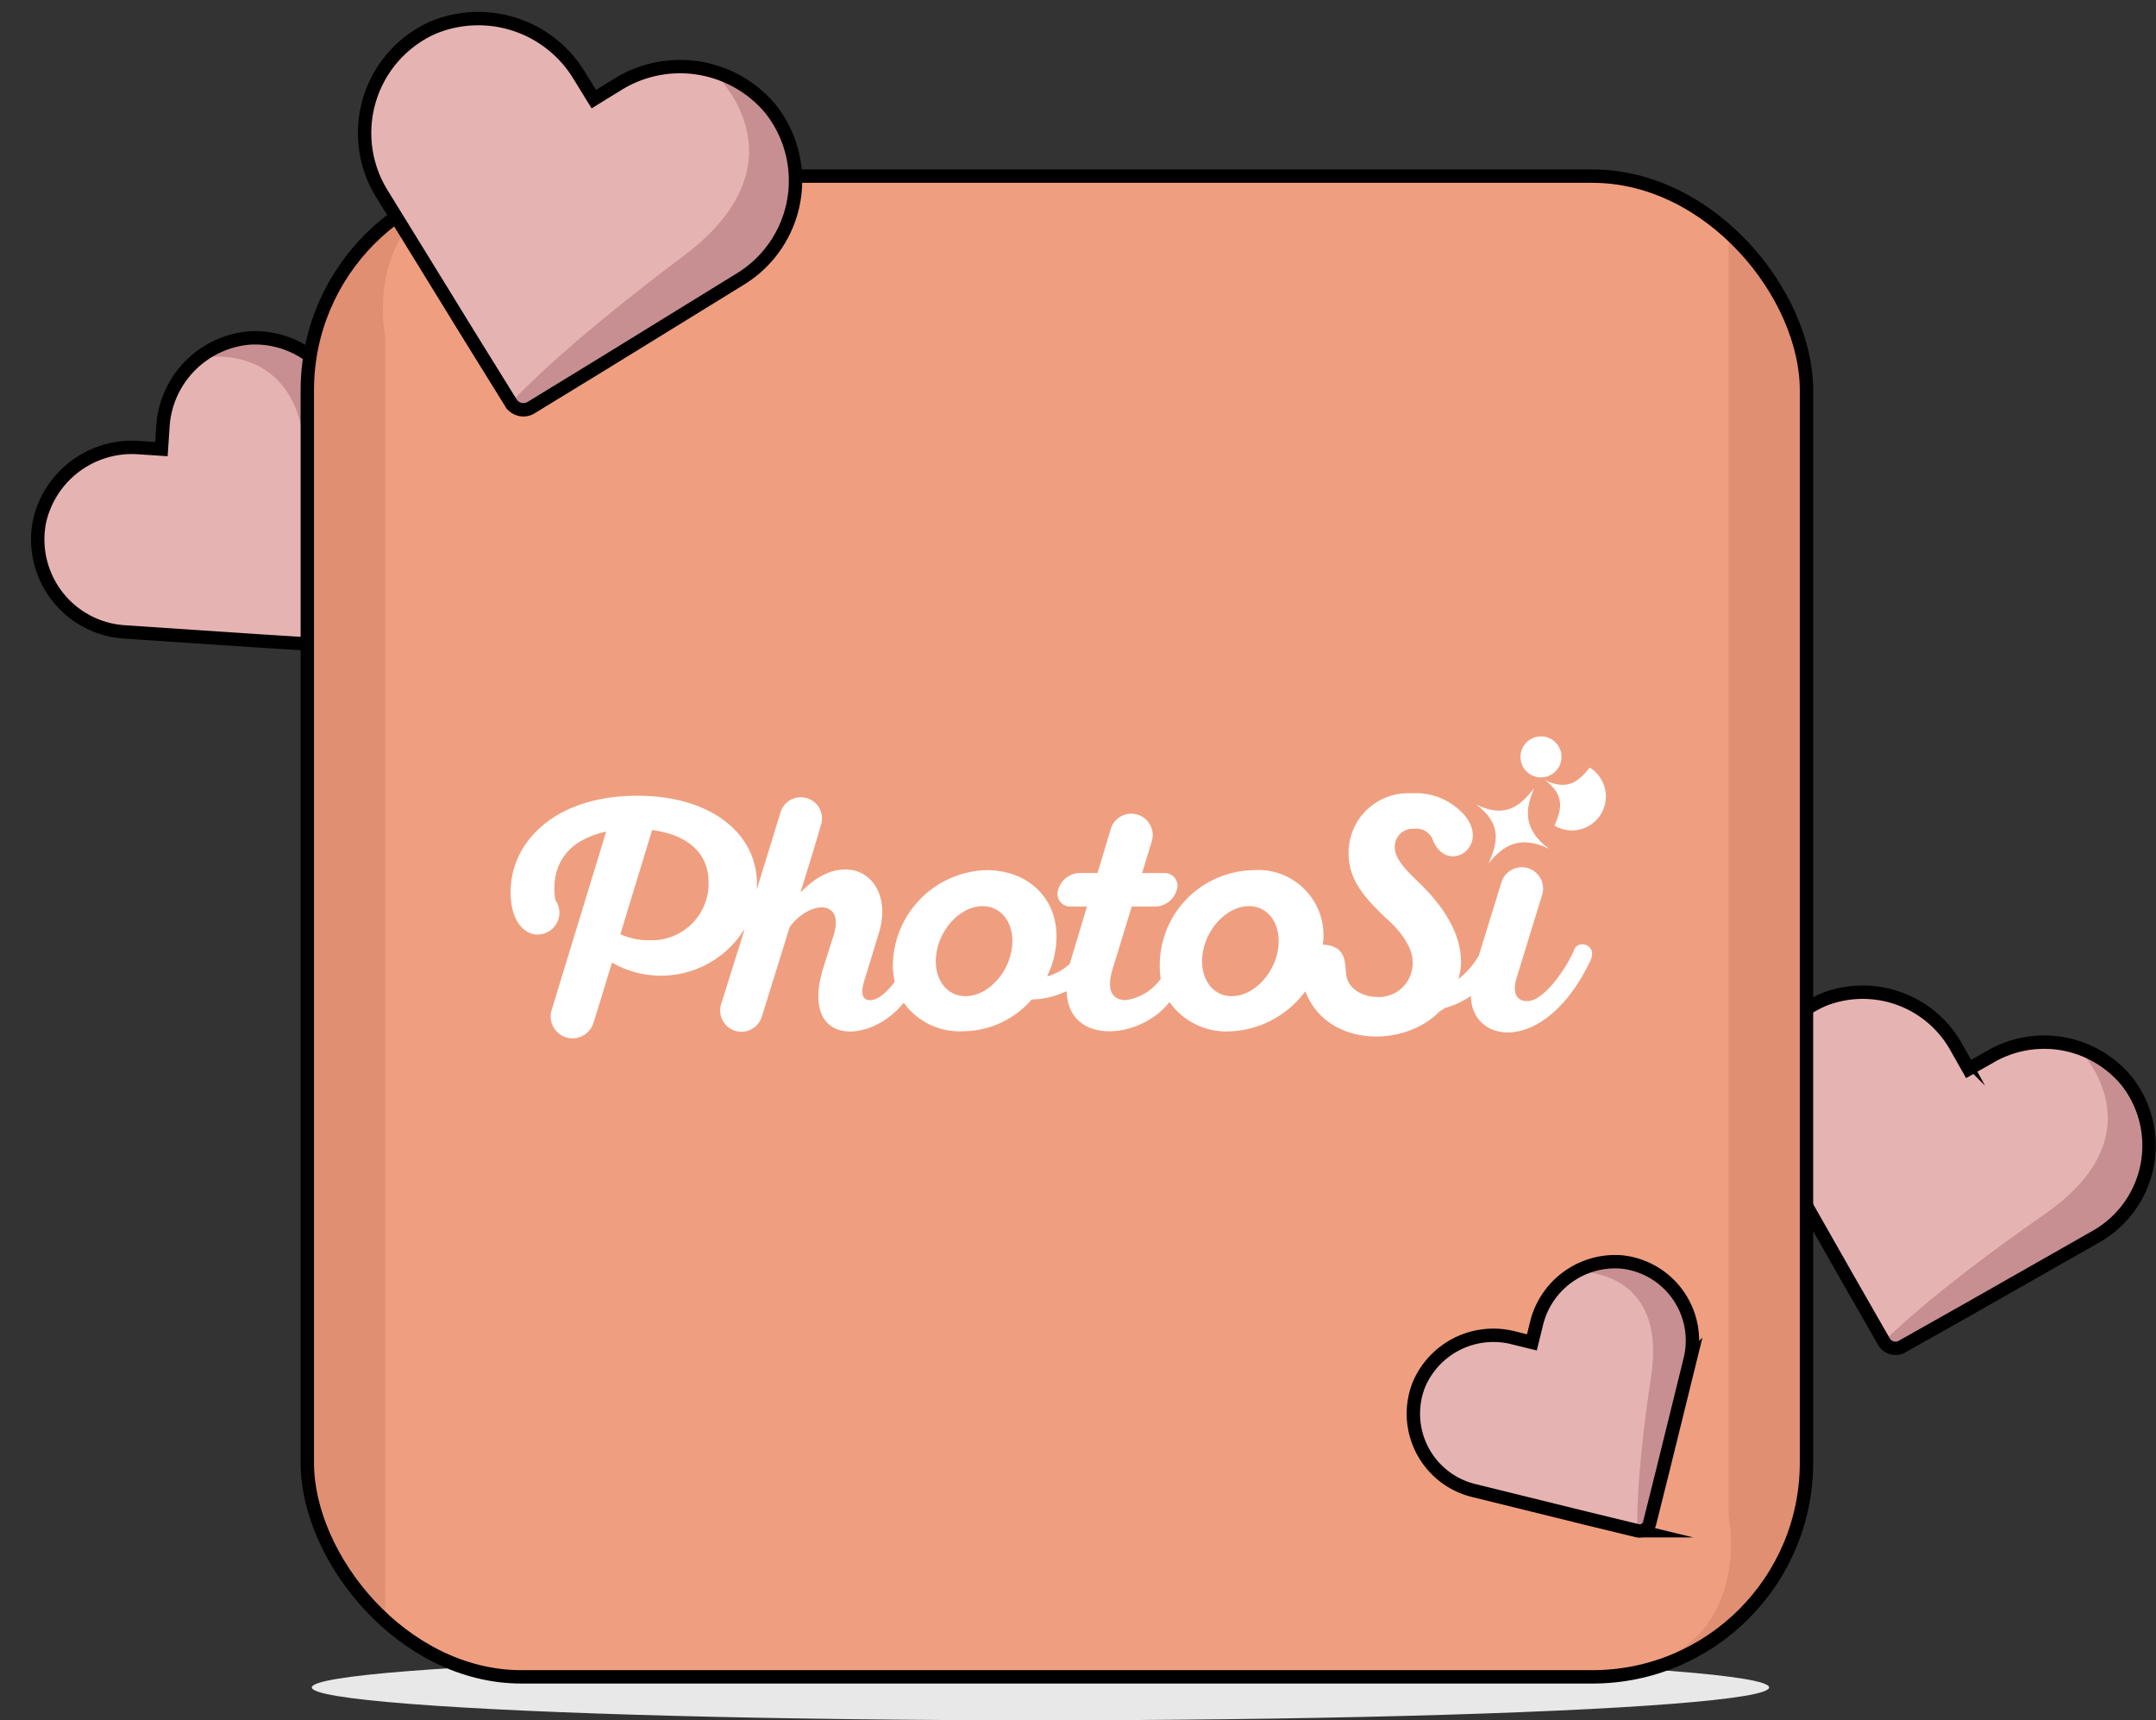
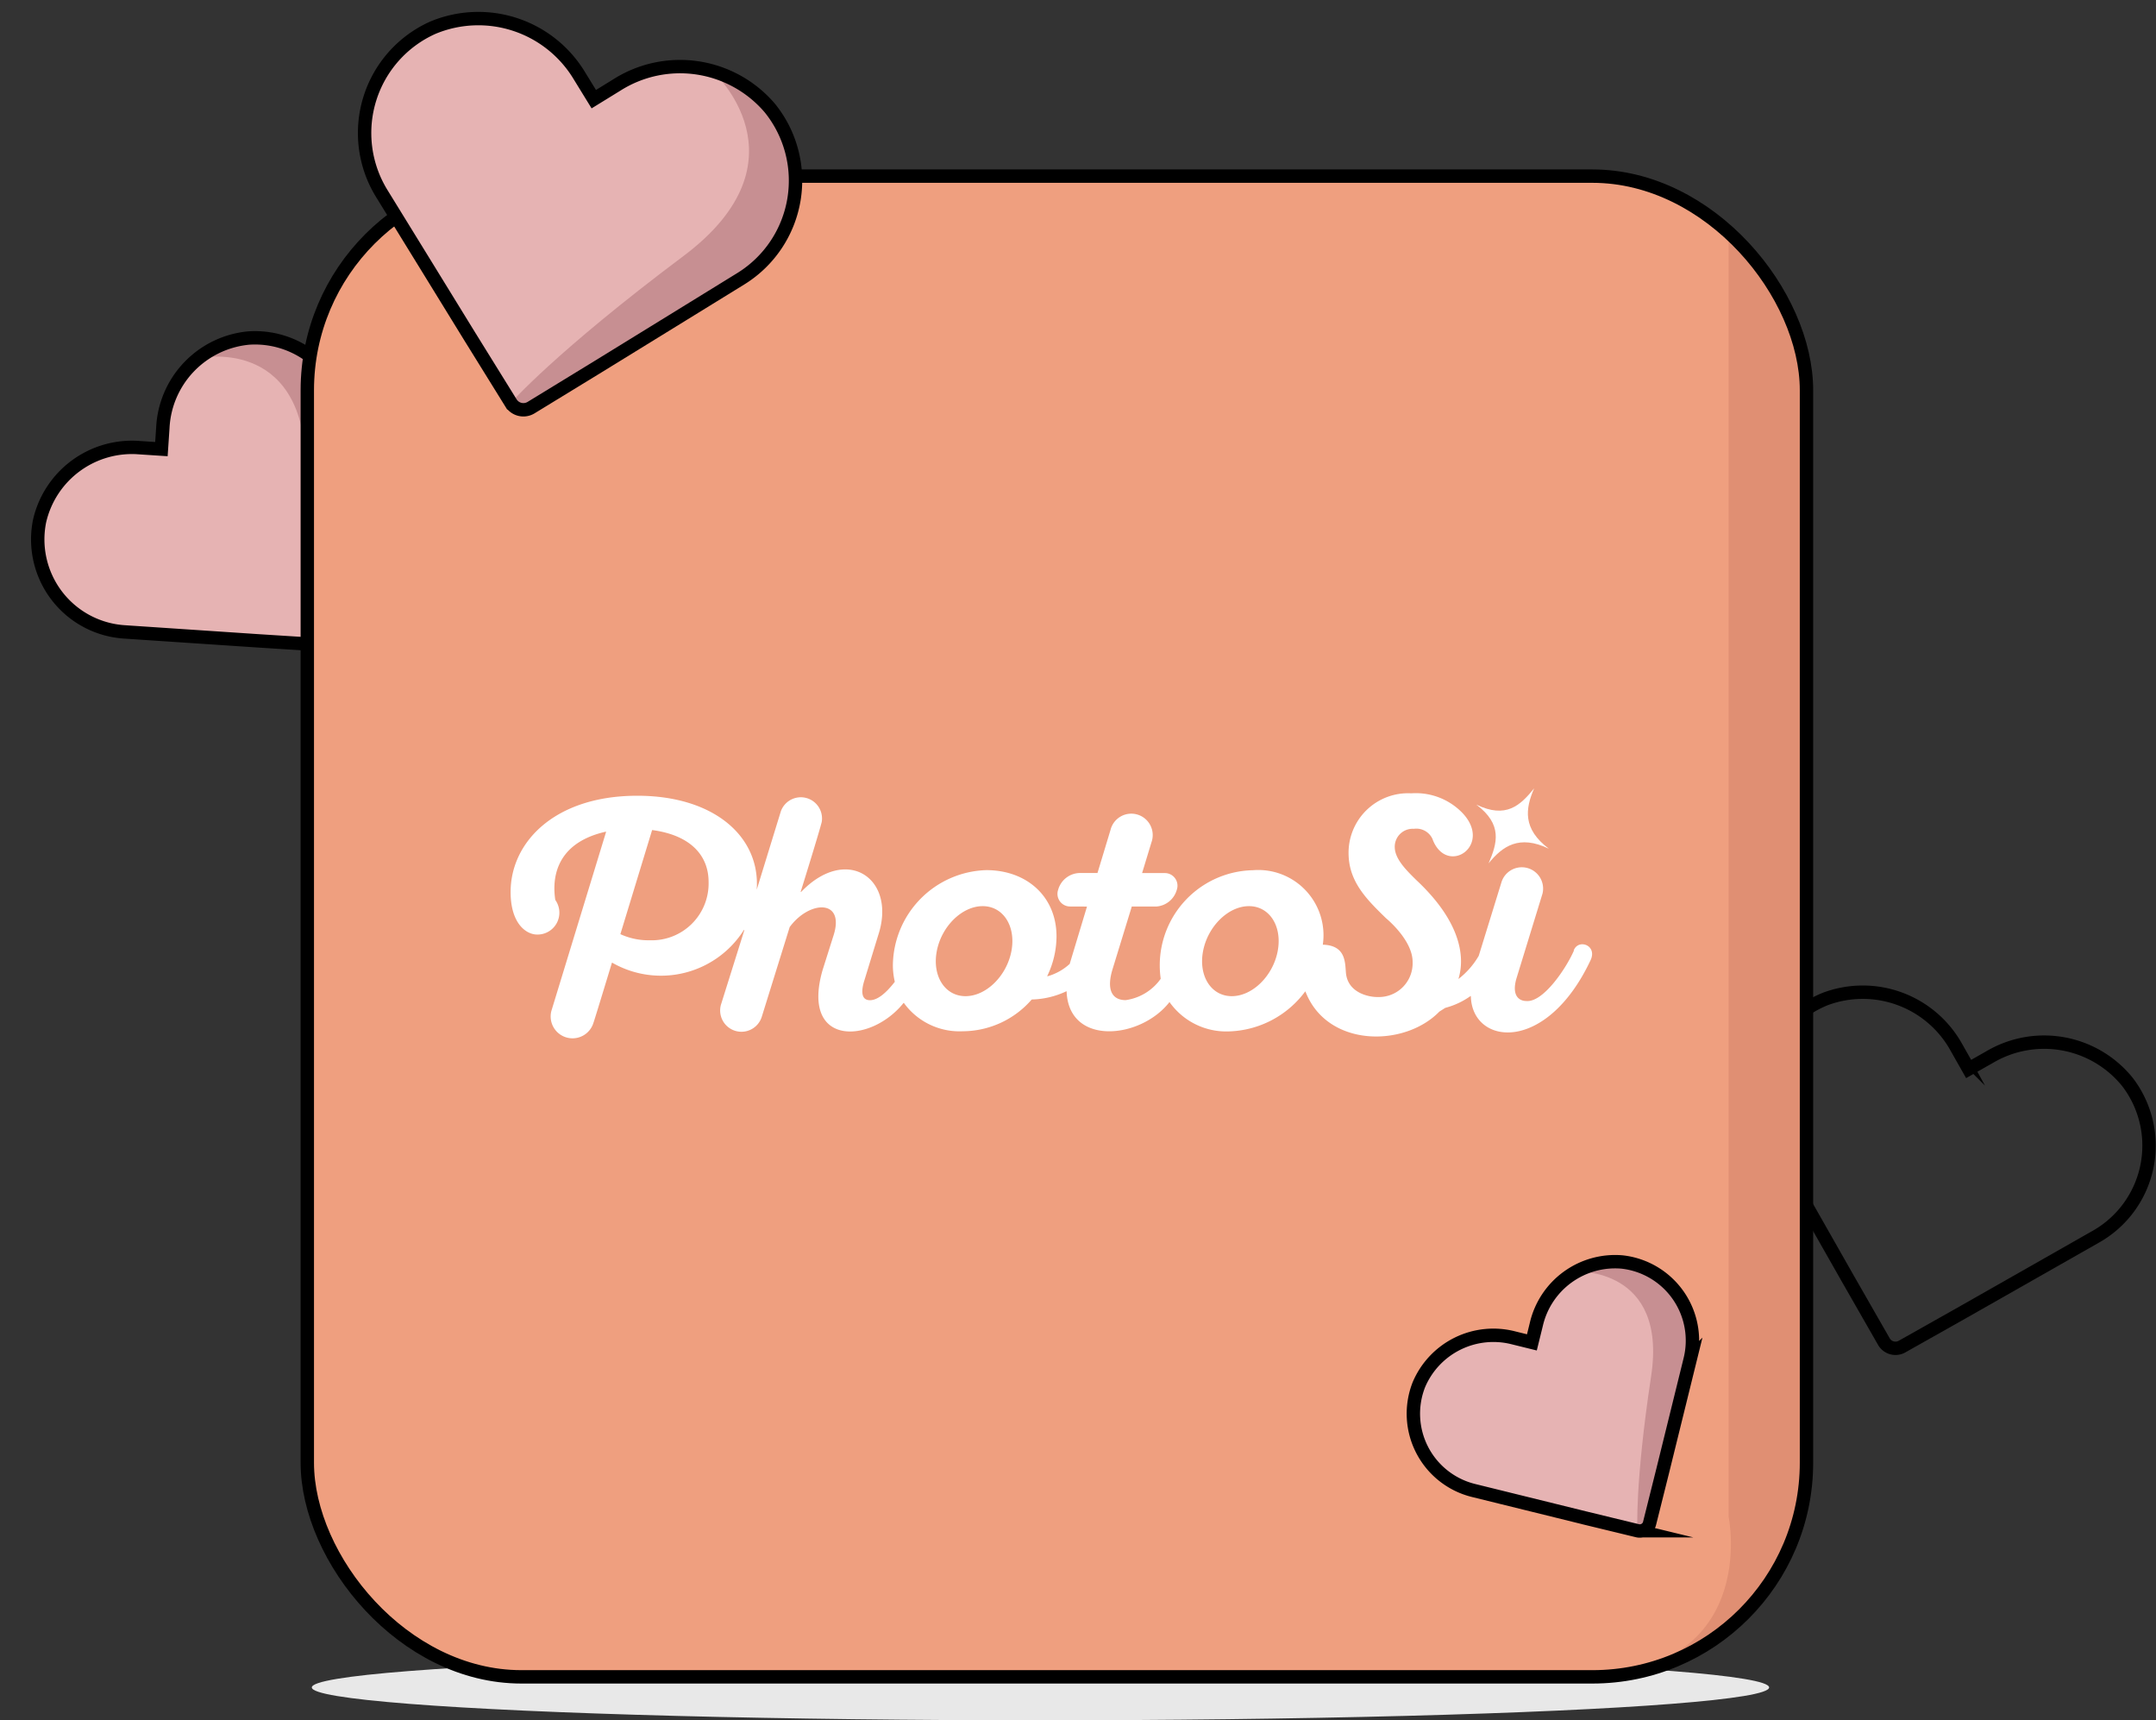
<svg xmlns="http://www.w3.org/2000/svg" width="161.126" height="128.537" viewBox="0 0 161.126 128.537">
  <rect x="0" y="0" width="161.126" height="128.537" fill="#333333" stroke="none" />
  <defs>
    <clipPath id="3581hpy8ha">
      <path data-name="Tracciato 7187" d="M18.272.04a7.085 7.085 0 0 0-7.5 5.467l-.387 1.569-1.574-.386a7.085 7.085 0 0 0-8.329 4.1 6.924 6.924 0 0 0 4.771 9.246l4.67 1.151 5.092 1.255 4.605 1.118a.882.882 0 0 0 1.064-.643l1.15-4.6 1.255-5.092 1.151-4.67A6.924 6.924 0 0 0 18.272.04z" style="fill:none" />
    </clipPath>
    <clipPath id="i9x85smmeb">
-       <path data-name="Tracciato 7183" d="M828.551 637.693a8 8 0 0 0-10.306-1.9l-1.586.9-.9-1.587a8 8 0 0 0-9.829-3.638 7.816 7.816 0 0 0-3.871 11.087l2.683 4.72 2.925 5.147 2.659 4.642a1 1 0 0 0 1.353.372l4.66-2.627 5.147-2.925 4.72-2.683a7.816 7.816 0 0 0 2.345-11.508z" transform="translate(-801.045 -630.924)" style="fill:none" />
-     </clipPath>
+       </clipPath>
    <clipPath id="9o0n2luo2c">
      <path data-name="Rettangolo 2888" style="fill:none" d="M0 0h83.518v28.814H0z" />
    </clipPath>
    <clipPath id="c7x2r9ajid">
      <rect data-name="Rettangolo 2889" width="112.039" height="112.13" rx="16" style="fill:none" />
    </clipPath>
    <clipPath id="fy1gkhbuue">
      <rect data-name="Rettangolo 2890" width="112.039" height="112.13" rx="16" transform="rotate(180 56.02 56.065)" style="fill:none" />
    </clipPath>
    <clipPath id="1f43r0jg5f">
      <path data-name="Tracciato 7187" d="M684.264 762.145a6.047 6.047 0 0 0-6.405 4.667l-.33 1.34-1.34-.33a6.047 6.047 0 0 0-7.109 3.5 5.91 5.91 0 0 0 4.072 7.892l3.986.983 4.346 1.072 3.931.955a.753.753 0 0 0 .908-.549l.982-3.924 1.072-4.346.983-3.986a5.91 5.91 0 0 0-5.096-7.274z" transform="translate(-668.668 -762.111)" style="fill:none" />
    </clipPath>
    <clipPath id="y8zae0f4bg">
      <path data-name="Tracciato 7183" d="M30.326 7.463a8.817 8.817 0 0 0-11.363-2.1l-1.749.994-.994-1.75A8.817 8.817 0 0 0 5.384.6a8.617 8.617 0 0 0-4.268 12.222l2.958 5.2L7.3 23.7l2.932 5.118a1.1 1.1 0 0 0 1.491.41l5.138-2.9 5.674-3.225 5.2-2.958a8.617 8.617 0 0 0 2.591-12.682z" style="fill:none" />
    </clipPath>
  </defs>
  <g transform="translate(-145.614 -223.556)">
    <ellipse cx="54.455" cy="2.456" rx="54.455" ry="2.456" transform="translate(168.917 347.181)" style="fill:#e8e8e8" />
    <path data-name="Tracciato 7185" d="M18.272.04a7.085 7.085 0 0 0-7.5 5.467l-.387 1.569-1.574-.386a7.085 7.085 0 0 0-8.329 4.1 6.924 6.924 0 0 0 4.771 9.246l4.67 1.151 5.092 1.255 4.605 1.118a.882.882 0 0 0 1.064-.643l1.15-4.6 1.255-5.092 1.151-4.67A6.924 6.924 0 0 0 18.272.04z" style="fill:#e6b3b3" transform="rotate(-10.02 1510.128 -707.993)" />
    <g data-name="Raggruppa 7315">
      <g data-name="Raggruppa 7314" style="clip-path:url(#3581hpy8ha)" transform="rotate(-10.02 1510.128 -707.993)">
        <path data-name="Tracciato 7186" d="M0 4.965s7.978-.359 6.537 9.151-1.2 13.543-1.2 13.543l14.353-8.676L8.214 0z" transform="translate(14.285 -4.095)" style="fill:#c78f92" />
      </g>
    </g>
    <path data-name="Tracciato 7188" d="M18.272.04a7.085 7.085 0 0 0-7.5 5.467l-.387 1.569-1.574-.386a7.085 7.085 0 0 0-8.329 4.1 6.924 6.924 0 0 0 4.771 9.246l4.67 1.151 5.092 1.255 4.605 1.118a.882.882 0 0 0 1.064-.643l1.15-4.6 1.255-5.092 1.151-4.67A6.924 6.924 0 0 0 18.272.04z" style="stroke:#000;stroke-miterlimit:10;fill:none" transform="rotate(-10.02 1510.128 -707.993)" />
    <g data-name="Heart 2">
-       <path data-name="Tracciato 7181" d="M828.551 637.693a8 8 0 0 0-10.306-1.9l-1.586.9-.9-1.587a8 8 0 0 0-9.829-3.638 7.816 7.816 0 0 0-3.871 11.087l2.683 4.72 2.925 5.147 2.659 4.642a1 1 0 0 0 1.353.372l4.66-2.627 5.147-2.925 4.72-2.683a7.816 7.816 0 0 0 2.345-11.508z" transform="translate(-523.921 -333.265)" style="fill:#e6b3b3" />
      <g data-name="Raggruppa 7312">
        <g data-name="Raggruppa 7311" style="clip-path:url(#i9x85smmeb)" transform="translate(277.124 297.659)">
          <path data-name="Tracciato 7182" d="M861.779 651.611s6.488 6.258-2.422 12.461-12.029 9.53-12.029 9.53l18.252 5.024 6.644-24.14z" transform="translate(-838.049 -647.464)" style="fill:#c78f92" />
        </g>
      </g>
      <path data-name="Tracciato 7184" d="M828.551 637.693a8 8 0 0 0-10.306-1.9l-1.586.9-.9-1.587a8 8 0 0 0-9.829-3.638 7.816 7.816 0 0 0-3.871 11.087l2.683 4.72 2.925 5.147 2.659 4.642a1 1 0 0 0 1.353.372l4.66-2.627 5.147-2.925 4.72-2.683a7.816 7.816 0 0 0 2.345-11.508z" transform="translate(-523.921 -333.265)" style="stroke:#000;stroke-miterlimit:10;fill:none" />
    </g>
    <g data-name="Raggruppa 7319" transform="translate(168.58 236.716)">
      <rect data-name="Rettangolo 2886" width="112.039" height="112.13" rx="16" style="fill:#ef9f7f" />
      <g data-name="Logo PhotoSì Negativo">
        <g data-name="Raggruppa 7305">
          <g data-name="Raggruppa 7304" style="clip-path:url(#9o0n2luo2c)" transform="translate(14.261 41.658)">
            <g data-name="Raggruppa 7303">
              <g data-name="Raggruppa 7302" style="clip-path:url(#9o0n2luo2c)">
                <path data-name="Tracciato 7172" d="M703.368 560.825c1.045-1.286 2.286-2.171 4.51-1.1-1.975-1.481-1.761-2.989-1.1-4.509-1.045 1.287-2.1 2.285-4.322 1.214 1.974 1.48 1.574 2.875.913 4.4" transform="translate(-629.353 -551.13)" style="fill:#fff" />
-                 <path data-name="Tracciato 7173" d="M728.791 551.812a2.537 2.537 0 0 0 2.635-4.336c-.808.994-1.622 1.766-3.341.939 1.526 1.144 1.217 2.223.706 3.4" transform="translate(-649.845 -544.942)" style="fill:#fff" />
-                 <path data-name="Tracciato 7174" d="M720.677 539.65a1.532 1.532 0 0 0 1.591-2.618 1.532 1.532 0 1 0-1.591 2.618" transform="translate(-643.511 -536.592)" style="fill:#fff" />
                <path data-name="Tracciato 7175" d="M421.984 568.806c-.581 1.338-2.29 3.878-3.547 3.778-.612 0-1.133-.465-.731-1.756l1.927-6.272a1.593 1.593 0 0 0-3.052-.9l-1.714 5.549a5.938 5.938 0 0 1-1.517 1.732c.132-.5 1.121-3.393-3.133-7.375-.75-.737-1.6-1.572-1.626-2.445a1.341 1.341 0 0 1 1.429-1.4 1.325 1.325 0 0 1 1.4.78l.02.064c1.082 2.663 4.42.445 2.284-1.948a4.84 4.84 0 0 0-3.9-1.548 4.447 4.447 0 0 0-4.683 4.609c.06 2.053 1.389 3.353 2.8 4.728 0 0 1.98 1.608 1.984 3.251a2.524 2.524 0 0 1-2.555 2.633c-.736.02-2.3-.321-2.429-1.817-.067-.8-.02-2.043-1.727-2.095a4.875 4.875 0 0 0-5.224-5.564 7.107 7.107 0 0 0-6.891 8.105.019.019 0 0 1 0 .008 3.862 3.862 0 0 1-2.62 1.594c-.982 0-1.46-.73-.982-2.3l1.44-4.692h1.8a1.712 1.712 0 0 0 1.565-1.253.943.943 0 0 0-.894-1.248h-1.7l.7-2.3a1.6 1.6 0 1 0-3.058-.93l-.976 3.226H385a1.712 1.712 0 0 0-1.566 1.253.943.943 0 0 0 .889 1.248l1.267.005c-.664 2.2-1.269 4.205-1.288 4.276a.024.024 0 0 1-.006.01 4.075 4.075 0 0 1-1.647.92.02.02 0 0 1-.024-.029 6.858 6.858 0 0 0 .687-2.948c0-2.966-2.213-4.951-5.248-4.951a7.194 7.194 0 0 0-6.981 7.095 5.475 5.475 0 0 0 .141 1.233.023.023 0 0 1 0 .018c-.666.864-1.3 1.373-1.853 1.373-.685 0-.661-.73-.41-1.505l1.027-3.354c1.4-4.24-2.356-6.78-5.761-3.232a.019.019 0 0 1-.032-.017c.187-.6 1.394-4.482 1.573-5.22a1.585 1.585 0 0 0-3.06-.777l-1.8 5.847c.277-3.97-3.2-7.019-8.926-7.019-6.159 0-9.472 3.46-9.467 7.2 0 2.3 1.123 3.181 2.011 3.172a1.635 1.635 0 0 0 1.328-2.586c-.172-1.128-.329-4.17 3.768-5.1a.021.021 0 0 1 .025.026l-4.087 13.372a1.634 1.634 0 0 0 3.151.865c.014.008 1.372-4.46 1.372-4.46a.02.02 0 0 1 .029-.012 7.326 7.326 0 0 0 9.832-2.441.02.02 0 0 1 .036.016l-1.747 5.565a1.591 1.591 0 0 0 3.044.924l2.091-6.718a.024.024 0 0 1 0-.007c1.486-2.027 4.2-2.114 3.259.688l-.8 2.532c-1.64 5.724 3.586 5.522 6.05 2.452a.02.02 0 0 1 .032 0 5.13 5.13 0 0 0 4.394 2.109 6.86 6.86 0 0 0 5.15-2.366.021.021 0 0 1 .014-.007 6.406 6.406 0 0 0 2.572-.61.02.02 0 0 1 .029.017c.161 4.092 5.531 3.56 7.688.783a5.189 5.189 0 0 0 4.445 2.194 7.365 7.365 0 0 0 5.687-2.972.019.019 0 0 1 .033.005c1.617 4.174 7.391 4.174 10 1.49 0 0 .427-.273.448-.283a5.805 5.805 0 0 0 1.879-.879.019.019 0 0 1 .03.015c.086 3.647 5.618 4.363 8.945-2.693.528-1.12-.91-1.629-1.257-.737m-69.059-.755a5.039 5.039 0 0 1-2.189-.457l2.372-7.779c2.921.388 4.221 1.939 4.221 3.878a4.246 4.246 0 0 1-4.4 4.357m27.03.814c-.354 1.858-1.89 3.363-3.43 3.363s-2.5-1.506-2.147-3.363 1.89-3.363 3.43-3.363 2.5 1.506 2.147 3.363m19.9 0c-.354 1.858-1.89 3.363-3.43 3.363s-2.5-1.506-2.147-3.363 1.89-3.363 3.43-3.363 2.5 1.506 2.147 3.363" transform="translate(-341.582 -552.608)" style="fill:#fff" />
              </g>
            </g>
          </g>
        </g>
      </g>
      <g data-name="Raggruppa 7307">
        <g data-name="Raggruppa 7306" style="clip-path:url(#c7x2r9ajid)">
-           <path data-name="Tracciato 7176" d="M247.794 437.693v-98.458s-2.47-11.952 11.482-11.952h-23.5v110.41z" transform="translate(-241.978 -327.283)" style="fill:#e08f73" />
-         </g>
+           </g>
      </g>
      <g data-name="Raggruppa 7309">
        <g data-name="Raggruppa 7308" style="clip-path:url(#fy1gkhbuue)">
          <path data-name="Tracciato 7177" d="M750.743 335.858v98.458s2.47 11.952-11.482 11.952h23.5v-110.41z" transform="translate(-644.52 -334.137)" style="fill:#e08f73" />
        </g>
      </g>
      <rect data-name="Rettangolo 2891" width="112.039" height="112.13" rx="16" style="stroke:#000;stroke-miterlimit:10;fill:none" />
    </g>
    <g data-name="Raggruppa 7316">
      <path data-name="Tracciato 7185" d="M684.264 762.145a6.047 6.047 0 0 0-6.405 4.667l-.33 1.34-1.34-.33a6.047 6.047 0 0 0-7.109 3.5 5.91 5.91 0 0 0 4.072 7.892l3.986.983 4.346 1.072 3.931.955a.753.753 0 0 0 .908-.549l.982-3.924 1.072-4.346.983-3.986a5.91 5.91 0 0 0-5.096-7.274z" transform="translate(-417.431 -444.297)" style="fill:#e6b3b3" />
      <g data-name="Raggruppa 7315">
        <g data-name="Raggruppa 7314" style="clip-path:url(#1f43r0jg5f)" transform="translate(251.237 317.814)">
          <path data-name="Tracciato 7186" d="M722.925 750.8s6.81-.306 5.58 7.811-1.026 11.559-1.026 11.559l12.251-7.405-9.794-16.2z" transform="translate(-710.732 -750.053)" style="fill:#c78f92" />
        </g>
      </g>
      <path data-name="Tracciato 7188" d="M684.264 762.145a6.047 6.047 0 0 0-6.405 4.667l-.33 1.34-1.34-.33a6.047 6.047 0 0 0-7.109 3.5 5.91 5.91 0 0 0 4.072 7.892l3.986.983 4.346 1.072 3.931.955a.753.753 0 0 0 .908-.549l.982-3.924 1.072-4.346.983-3.986a5.91 5.91 0 0 0-5.096-7.274z" transform="translate(-417.431 -444.297)" style="stroke:#000;stroke-miterlimit:10;fill:none" />
    </g>
    <g data-name="Raggruppa 7313">
      <path data-name="Tracciato 7181" d="M30.326 7.463a8.817 8.817 0 0 0-11.363-2.1l-1.749.994-.994-1.75A8.817 8.817 0 0 0 5.384.6a8.617 8.617 0 0 0-4.268 12.222l2.958 5.2L7.3 23.7l2.932 5.118a1.1 1.1 0 0 0 1.491.41l5.138-2.9 5.674-3.225 5.2-2.958a8.617 8.617 0 0 0 2.591-12.682z" style="fill:#e6b3b3" transform="rotate(-2 6537.505 -4830.515)" />
      <g data-name="Raggruppa 7312">
        <g data-name="Raggruppa 7311" transform="rotate(-2 6537.505 -4830.515)" style="clip-path:url(#y8zae0f4bg)">
          <path data-name="Tracciato 7182" d="M15.933 0s7.153 6.9-2.671 13.739S0 24.245 0 24.245l20.123 5.539L27.448 3.17z" transform="translate(10.23 4.573)" style="fill:#c78f92" />
        </g>
      </g>
      <path data-name="Tracciato 7184" d="M30.326 7.463a8.817 8.817 0 0 0-11.363-2.1l-1.749.994-.994-1.75A8.817 8.817 0 0 0 5.384.6a8.617 8.617 0 0 0-4.268 12.222l2.958 5.2L7.3 23.7l2.932 5.118a1.1 1.1 0 0 0 1.491.41l5.138-2.9 5.674-3.225 5.2-2.958a8.617 8.617 0 0 0 2.591-12.682z" style="stroke:#000;stroke-miterlimit:10;fill:none" transform="rotate(-2 6537.505 -4830.515)" />
    </g>
  </g>
</svg>